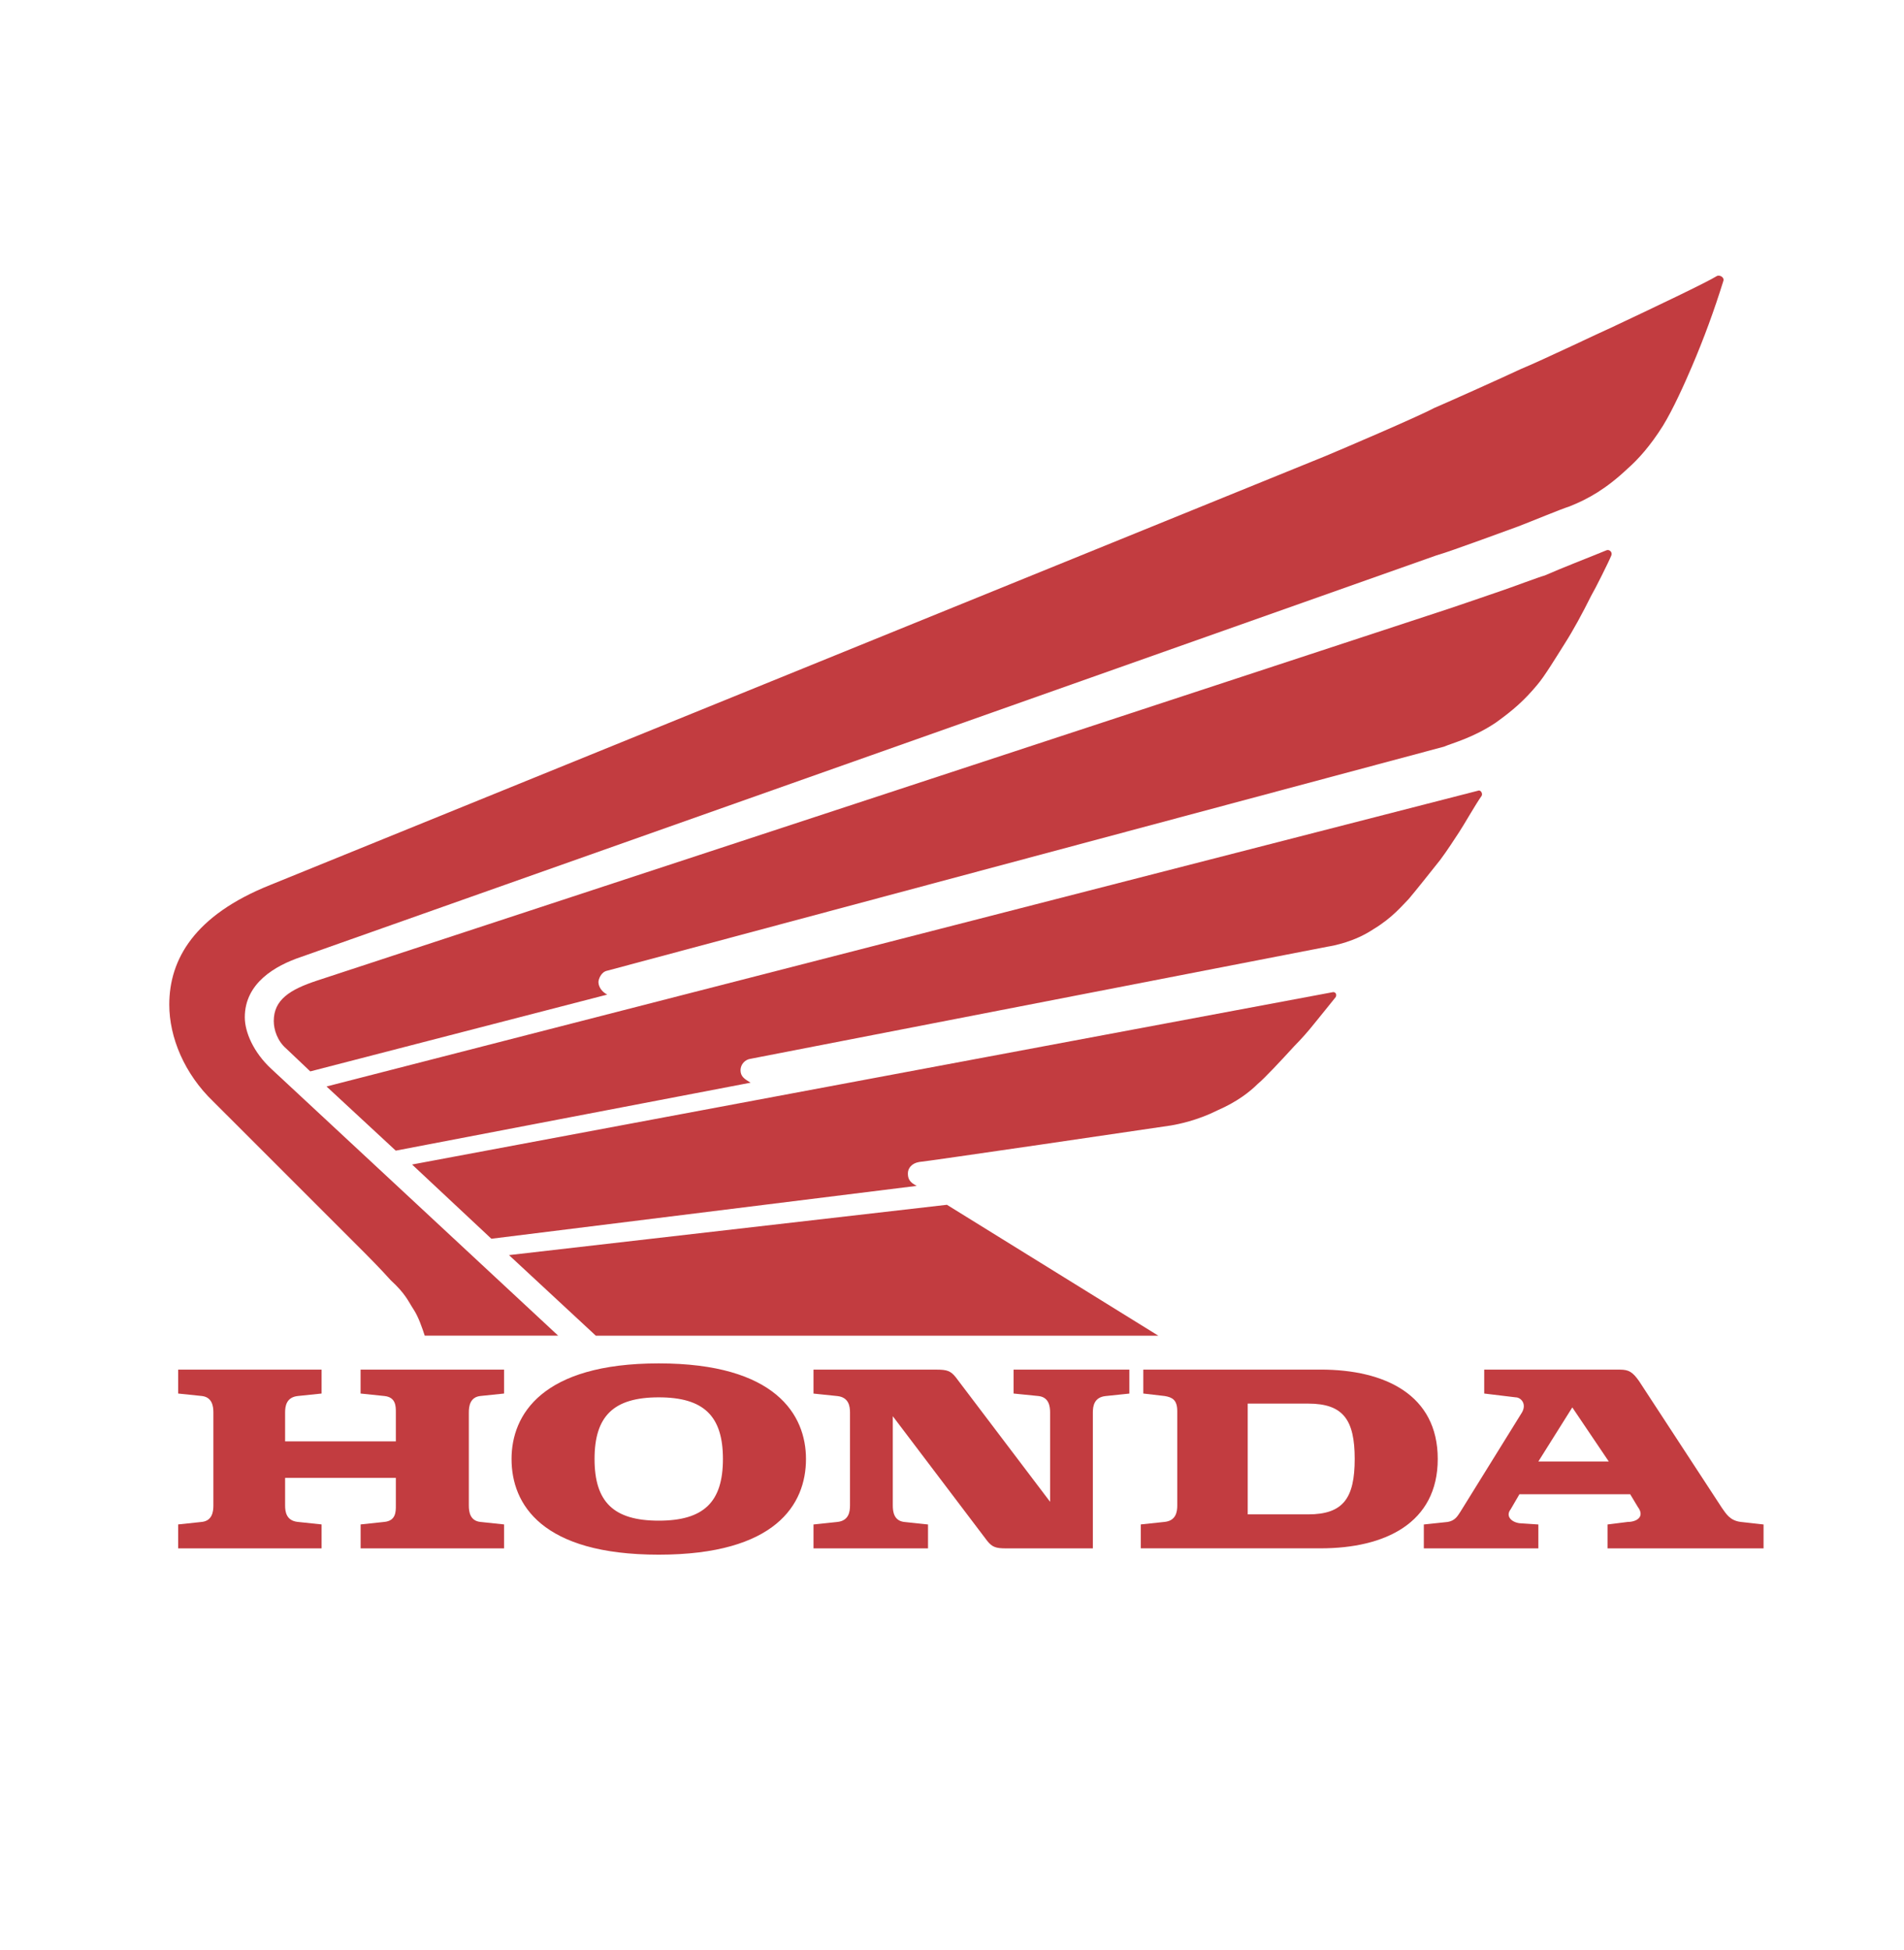
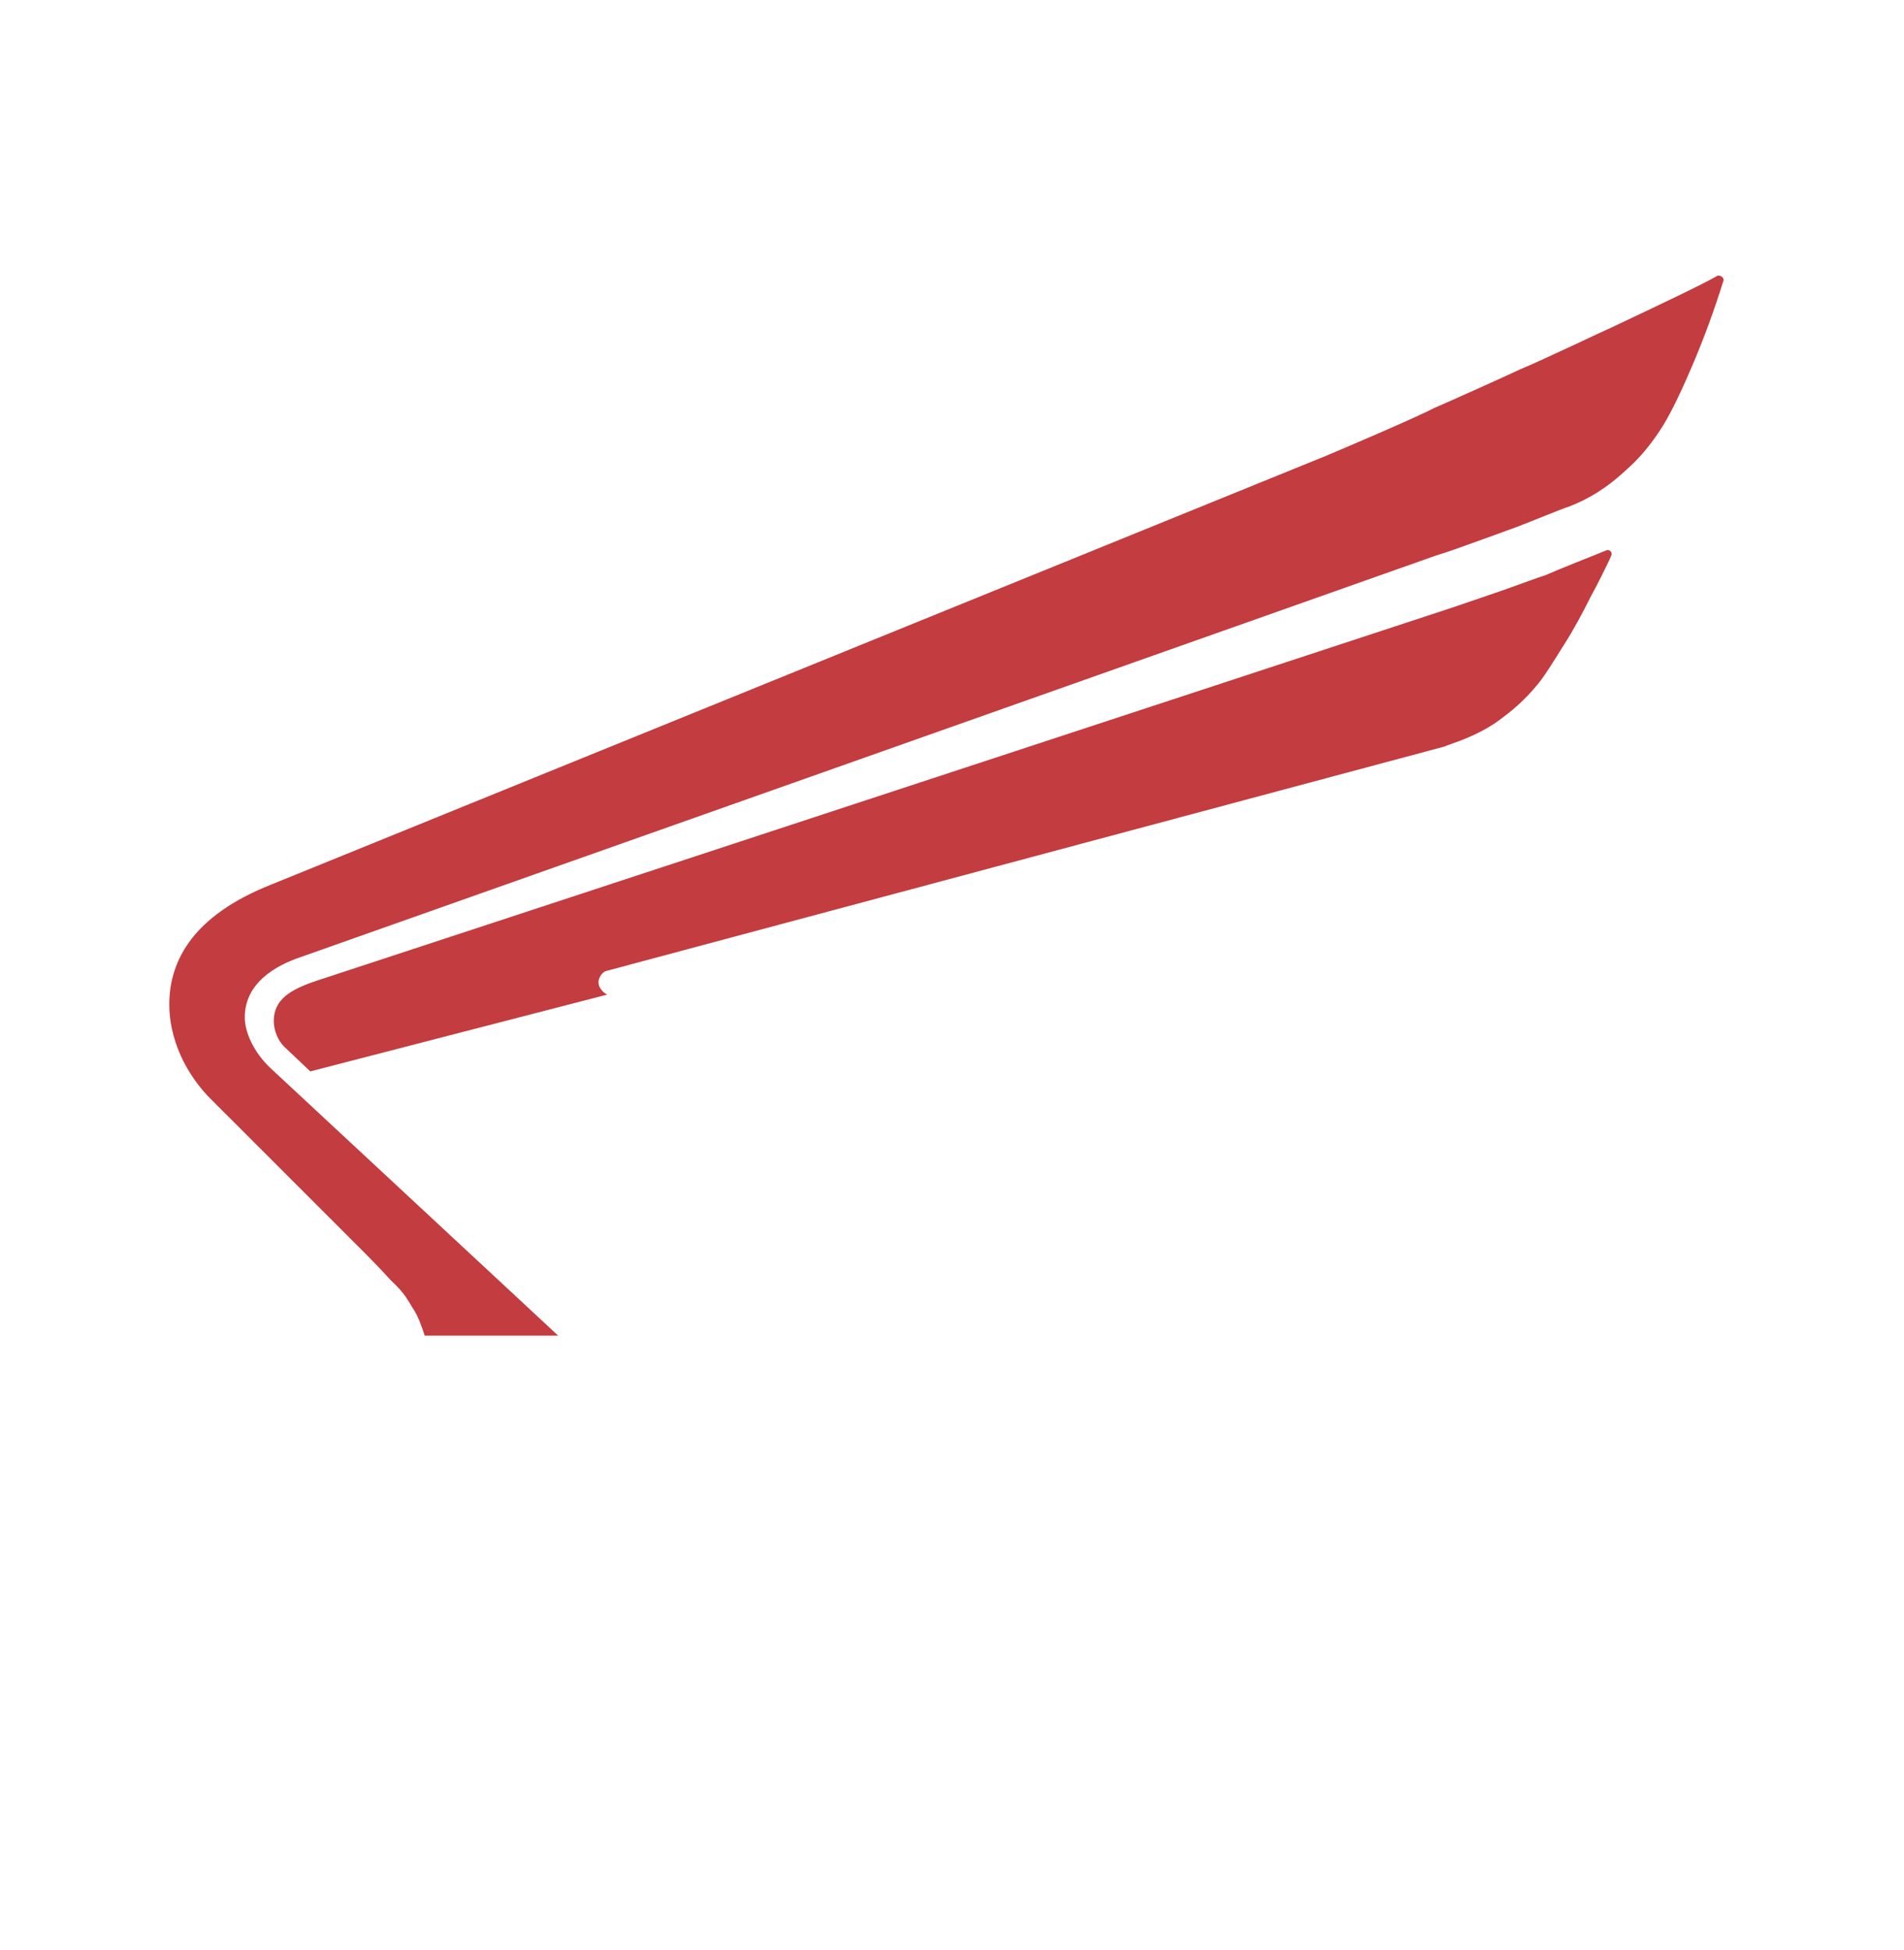
<svg xmlns="http://www.w3.org/2000/svg" width="42" height="43" viewBox="0 0 42 43" fill="none">
-   <path fill-rule="evenodd" clip-rule="evenodd" d="M7.954 30.735L8.482 30.79C8.732 30.818 8.732 31.013 8.732 31.151V31.79H6.289V31.151C6.289 31.013 6.317 30.818 6.567 30.79L7.094 30.735V30.207H3.93V30.735L4.457 30.79C4.679 30.818 4.707 31.013 4.707 31.151V33.206C4.707 33.344 4.679 33.539 4.457 33.566L3.93 33.622V34.15H7.094V33.622L6.567 33.566C6.317 33.539 6.289 33.345 6.289 33.206V32.595H8.732V33.206C8.732 33.344 8.732 33.539 8.482 33.566L7.955 33.622V34.15H11.119V33.622L10.591 33.566C10.369 33.539 10.342 33.345 10.342 33.206V31.151C10.342 31.013 10.369 30.818 10.591 30.79L11.119 30.735V30.207H7.954V30.735ZM29.133 30.207H25.22V30.735L25.692 30.79C25.858 30.818 25.969 30.874 25.969 31.124V33.205C25.969 33.344 25.941 33.539 25.692 33.566L25.164 33.622V34.149H29.133C30.549 34.149 31.715 33.594 31.715 32.178C31.715 30.763 30.549 30.207 29.133 30.207ZM28.856 33.4H27.523V30.957H28.856C29.633 30.957 29.883 31.318 29.883 32.178C29.883 33.039 29.633 33.4 28.856 33.4Z" fill="#C23C40" />
-   <path fill-rule="evenodd" clip-rule="evenodd" d="M38.403 33.567C38.153 33.539 38.069 33.373 37.986 33.261L36.154 30.458C36.016 30.264 35.932 30.208 35.738 30.208H32.74V30.735L33.434 30.819C33.545 30.819 33.684 30.958 33.573 31.152L32.213 33.345C32.157 33.428 32.102 33.539 31.935 33.567L31.408 33.623V34.15H33.934V33.623L33.517 33.595C33.323 33.567 33.212 33.428 33.323 33.289L33.517 32.956H35.96L36.127 33.234C36.293 33.456 36.099 33.567 35.904 33.567L35.46 33.623V34.15H38.902V33.623L38.403 33.567ZM33.934 32.234L34.683 31.041L35.488 32.234H33.934ZM22.359 30.735L22.914 30.791C23.136 30.819 23.164 31.013 23.164 31.152V33.123L21.082 30.375C20.971 30.236 20.888 30.208 20.666 30.208H17.945V30.736L18.473 30.791C18.722 30.819 18.75 31.014 18.75 31.152V33.206C18.75 33.345 18.722 33.54 18.473 33.567L17.945 33.623V34.15H20.471V33.623L19.944 33.567C19.722 33.54 19.694 33.346 19.694 33.206V31.235L21.776 33.984C21.887 34.123 21.97 34.15 22.192 34.15H24.107V31.152C24.107 31.014 24.135 30.819 24.385 30.791L24.912 30.736V30.208H22.358V30.735H22.359ZM14.531 30.07C11.95 30.07 11.284 31.207 11.284 32.179C11.284 33.178 11.95 34.289 14.531 34.289C17.113 34.289 17.779 33.178 17.779 32.179C17.779 31.207 17.113 30.07 14.531 30.07ZM14.531 33.539C13.532 33.539 13.115 33.123 13.115 32.179C13.115 31.235 13.532 30.819 14.531 30.819C15.53 30.819 15.947 31.235 15.947 32.179C15.947 33.123 15.53 33.539 14.531 33.539ZM13.143 29.459L11.228 27.682L20.888 26.572L25.551 29.459H13.143ZM29.409 21.881L9.09 25.684L10.839 27.321L20.221 26.155C20.055 26.072 20.027 25.989 20.027 25.878C20.027 25.767 20.11 25.656 20.277 25.628C20.36 25.628 25.467 24.878 25.828 24.823C25.994 24.795 26.411 24.712 26.855 24.49C27.299 24.296 27.577 24.073 27.743 23.907C27.882 23.796 28.271 23.379 28.549 23.074C28.706 22.916 28.854 22.749 28.993 22.574C29.104 22.436 29.354 22.13 29.464 21.991C29.492 21.936 29.465 21.881 29.409 21.881ZM32.601 17.44L7.203 23.963L8.73 25.378L16.557 23.879C16.419 23.796 16.335 23.741 16.335 23.602C16.336 23.541 16.359 23.482 16.4 23.436C16.441 23.39 16.497 23.36 16.557 23.352L29.27 20.882C29.437 20.854 29.881 20.77 30.297 20.493C30.714 20.243 30.936 19.966 31.075 19.827C31.241 19.632 31.547 19.244 31.769 18.966C31.935 18.744 32.074 18.522 32.185 18.356C32.296 18.189 32.546 17.745 32.684 17.551C32.712 17.495 32.657 17.412 32.601 17.44Z" fill="#C23C40" />
  <path fill-rule="evenodd" clip-rule="evenodd" d="M29.244 10.056C29.577 9.917 31.27 9.195 31.631 9.001C32.02 8.834 33.13 8.335 33.546 8.14C34.018 7.946 35.35 7.308 35.545 7.224C36.489 6.78 37.654 6.225 37.876 6.086C37.932 6.059 38.043 6.114 38.015 6.197C37.816 6.838 37.585 7.468 37.321 8.085C37.155 8.474 36.905 9.029 36.683 9.39C36.405 9.834 36.128 10.139 35.906 10.333C35.434 10.778 35.045 11 34.629 11.166C34.379 11.249 33.852 11.472 33.491 11.61C33.407 11.638 31.992 12.165 31.686 12.249L6.649 21.103C6.066 21.297 5.4 21.686 5.4 22.436C5.4 22.769 5.595 23.213 5.983 23.573L12.312 29.458H9.369C9.314 29.292 9.231 29.042 9.12 28.875C9.009 28.708 8.953 28.542 8.62 28.237C8.37 27.959 8.12 27.71 8.037 27.626L4.706 24.296C4.068 23.685 3.734 22.88 3.734 22.158C3.734 21.159 4.289 20.188 5.955 19.521L29.244 10.056Z" fill="#C23C40" />
  <path fill-rule="evenodd" clip-rule="evenodd" d="M31.992 13.415C32.325 13.304 32.964 13.082 33.13 13.026C33.297 12.971 33.963 12.721 34.074 12.693C34.518 12.499 34.962 12.332 35.434 12.138C35.489 12.11 35.573 12.166 35.545 12.249C35.489 12.388 35.184 12.998 35.101 13.137C34.907 13.526 34.712 13.887 34.518 14.192C34.324 14.498 34.074 14.914 33.907 15.108C33.63 15.441 33.38 15.663 32.991 15.941C32.492 16.274 32.047 16.385 31.853 16.468L13.395 21.409C13.256 21.436 13.201 21.603 13.201 21.659C13.201 21.77 13.284 21.881 13.395 21.936L6.844 23.63L6.317 23.13C6.122 22.964 6.039 22.714 6.039 22.519C6.039 22.047 6.4 21.825 6.983 21.631L31.992 13.415Z" fill="#C23C40" />
</svg>